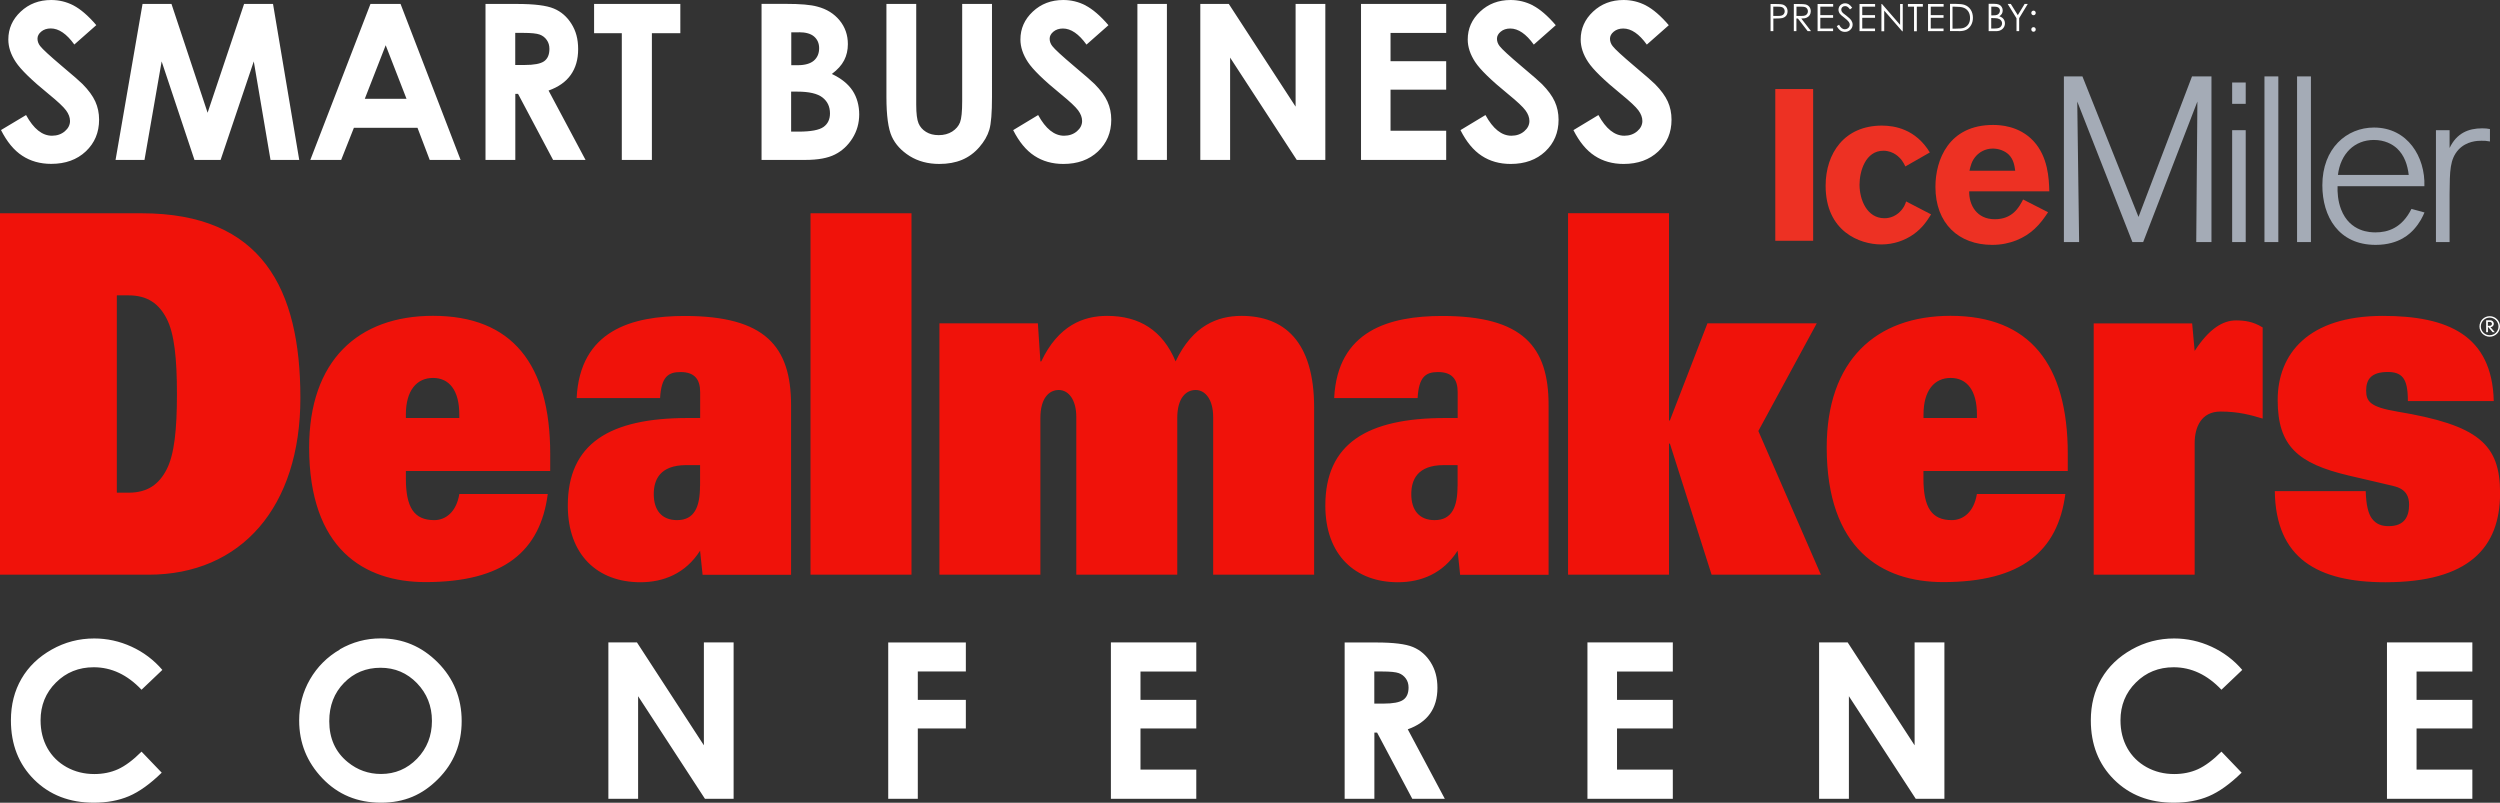
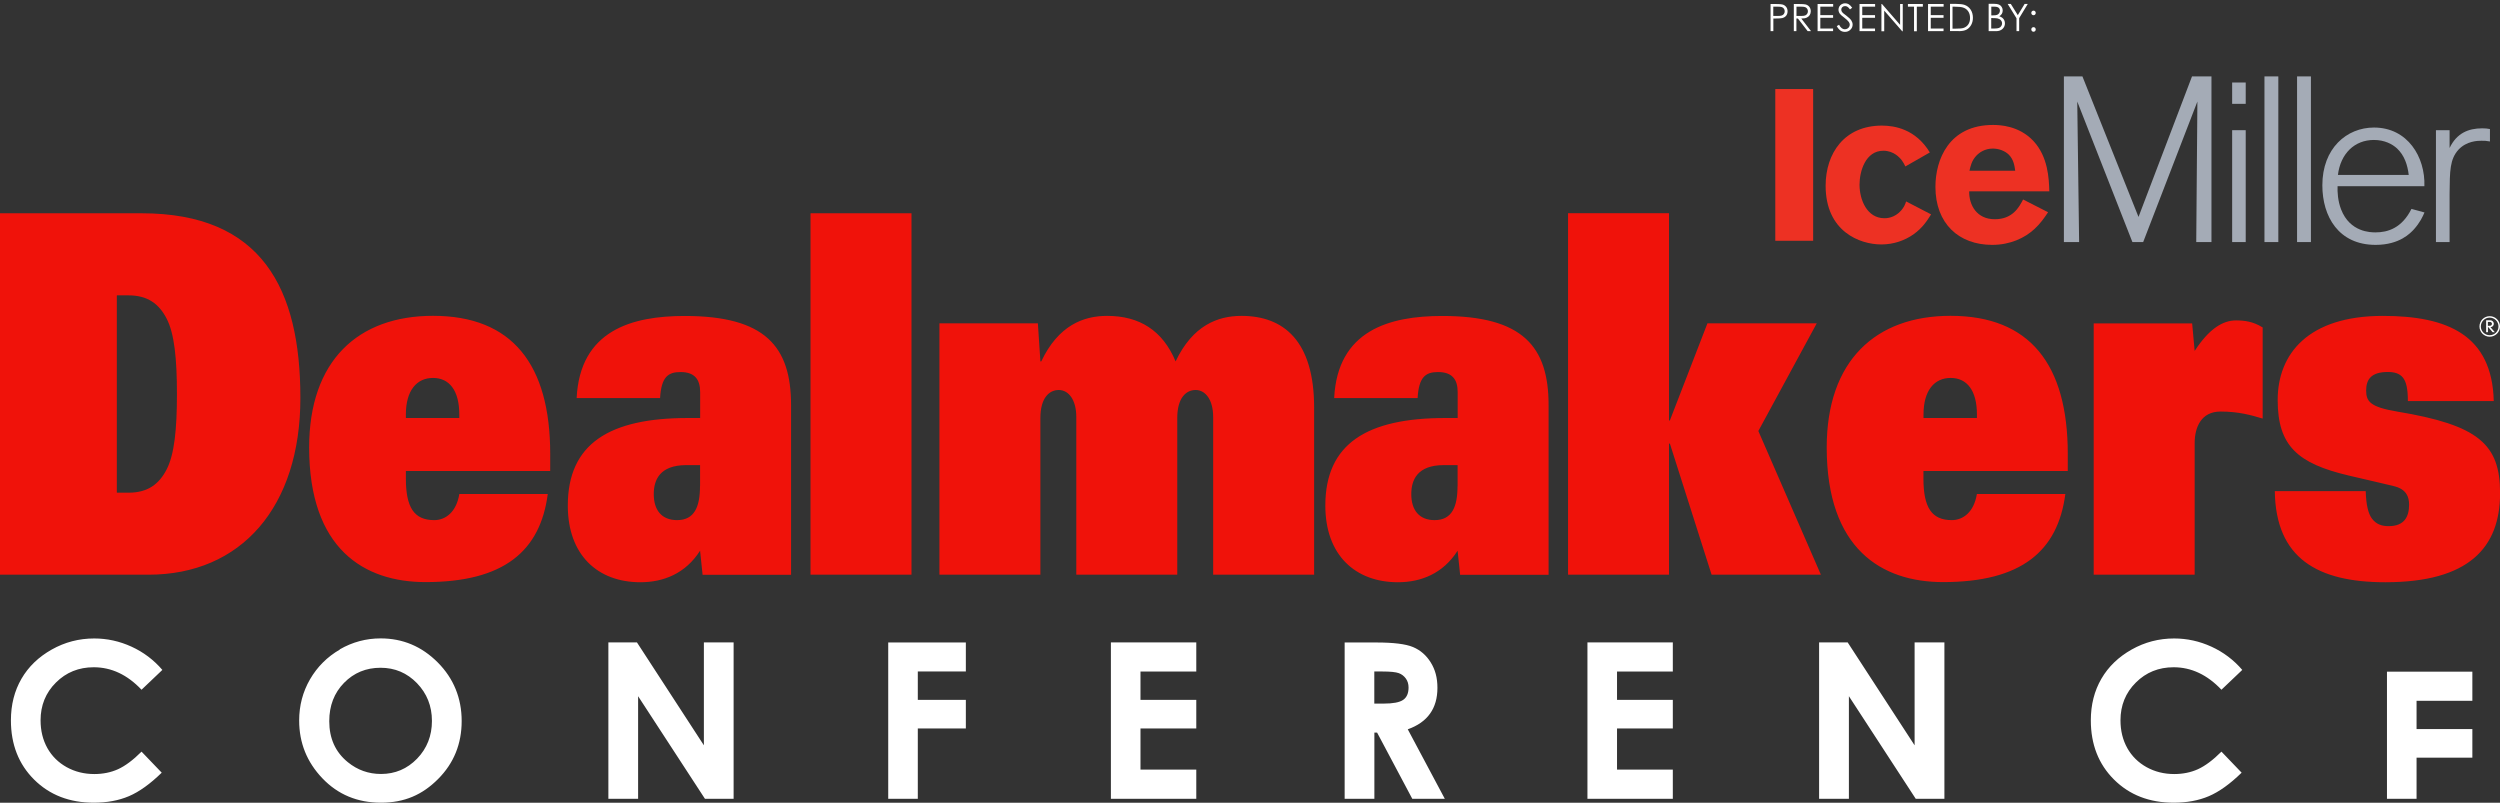
<svg xmlns="http://www.w3.org/2000/svg" id="Layer_1" data-name="Layer 1" viewBox="0 0 348.14 111.79">
  <rect x="0" y="0" width="348.14" height="111.79" fill="#333333" stroke="none" />
  <defs>
    <style>
      .cls-1 {
        fill: #a4abb6;
      }

      .cls-1, .cls-2, .cls-3, .cls-4 {
        stroke-width: 0px;
      }

      .cls-2 {
        fill: #f0120a;
      }

      .cls-3 {
        fill: #ed3123;
      }

      .cls-4 {
        fill: #fff;
      }
    </style>
  </defs>
-   <path class="cls-4" d="M10.23.75c-.98-.5-2.01-.75-3.1-.75-1.69,0-3.1.54-4.25,1.62-1.15,1.08-1.72,2.37-1.72,3.88,0,1.04.34,2.09,1.04,3.14.69,1.05,2.22,2.54,4.59,4.47,1.24,1.01,2.05,1.77,2.41,2.26.36.49.55.98.55,1.48,0,.54-.24,1.02-.72,1.43-.48.41-1.08.62-1.79.62-1.36,0-2.56-.96-3.61-2.88L.14,18.11c.82,1.62,1.8,2.82,2.95,3.57,1.15.76,2.5,1.14,4.04,1.14,1.98,0,3.59-.58,4.82-1.74,1.23-1.16,1.85-2.63,1.85-4.42,0-.92-.18-1.76-.53-2.53-.35-.77-.94-1.58-1.78-2.43-.34-.34-1.29-1.18-2.87-2.5-1.69-1.43-2.7-2.36-3.03-2.79-.25-.32-.37-.67-.37-1.03s.17-.69.52-.98c.35-.29.79-.44,1.33-.44,1.11,0,2.21.75,3.28,2.24l3.06-2.7c-1.14-1.33-2.21-2.24-3.19-2.75h0ZM16.09,22.27h4.03l2.39-13.72,4.57,13.72h3.64l4.62-13.72,2.33,13.72h4L38.02.55h-4.03l-5.08,15.15L23.88.55h-4.03l-3.76,21.73h0ZM43.21,22.27h4.3l1.77-4.47h8.86l1.7,4.47h4.3L55.78.55h-4.19l-8.38,21.73h0ZM56.61,13.76h-5.81l2.91-7.46,2.9,7.46h0ZM67.62,22.27h4.14v-9.2h.38l4.88,9.2h4.52l-5.15-9.66c1.38-.49,2.41-1.22,3.09-2.18.68-.96,1.03-2.15,1.03-3.58s-.31-2.54-.93-3.53c-.62-.99-1.44-1.71-2.46-2.13-1.02-.43-2.73-.64-5.13-.64h-4.38v21.73h0ZM71.75,4.58h1.13c1.1,0,1.86.08,2.27.23.41.15.74.4.99.76.25.35.37.76.37,1.24,0,.8-.25,1.37-.74,1.72-.5.35-1.4.52-2.72.52h-1.3v-4.46h0ZM82.74,4.62h3.85v17.65h4.19V4.62h3.96V.55h-12.01v4.08h0ZM112.14,22.27c1.75,0,3.13-.25,4.12-.75,1-.5,1.81-1.25,2.44-2.25.63-1,.95-2.12.95-3.34s-.31-2.37-.92-3.3c-.61-.93-1.58-1.71-2.89-2.33.79-.59,1.36-1.22,1.71-1.9.35-.67.52-1.43.52-2.25,0-1.27-.38-2.37-1.15-3.31-.77-.94-1.8-1.58-3.1-1.92-.92-.26-2.37-.38-4.35-.38h-3.42v21.73h6.09ZM111.25,4.49c.95,0,1.66.2,2.12.6.46.4.7.94.7,1.62,0,.73-.24,1.3-.73,1.73-.49.42-1.24.64-2.25.64h-.9v-4.58h1.07ZM111.04,12.76c1.63,0,2.79.27,3.49.81.7.54,1.05,1.28,1.05,2.22,0,.83-.3,1.46-.9,1.89-.6.43-1.76.65-3.47.65h-1.04v-5.57h.86ZM123.44,13.5c0,2.59.25,4.43.75,5.52.5,1.09,1.34,1.99,2.5,2.72,1.17.72,2.54,1.09,4.11,1.09,1.2,0,2.25-.19,3.16-.57.91-.38,1.71-.96,2.4-1.75.69-.79,1.16-1.6,1.41-2.45.25-.85.37-2.36.37-4.55V.55h-4.15v13.53c0,1.46-.1,2.44-.3,2.96-.2.52-.57.94-1.09,1.28-.53.33-1.15.5-1.88.5-.69,0-1.28-.15-1.76-.45-.49-.3-.84-.7-1.05-1.2-.21-.5-.32-1.36-.32-2.57V.55h-4.15v12.95h0ZM151.17.75c-.98-.5-2.01-.75-3.1-.75-1.69,0-3.1.54-4.25,1.62-1.15,1.08-1.72,2.37-1.72,3.88,0,1.04.35,2.09,1.04,3.14.69,1.05,2.22,2.54,4.59,4.47,1.24,1.01,2.05,1.77,2.41,2.26.36.49.55.98.55,1.48,0,.54-.24,1.02-.72,1.43-.48.41-1.08.62-1.79.62-1.36,0-2.56-.96-3.61-2.88l-3.48,2.1c.82,1.62,1.8,2.82,2.95,3.57,1.15.76,2.5,1.14,4.04,1.14,1.98,0,3.59-.58,4.82-1.74,1.23-1.16,1.85-2.63,1.85-4.42,0-.92-.18-1.76-.53-2.53-.35-.77-.94-1.58-1.78-2.43-.34-.34-1.29-1.18-2.87-2.5-1.69-1.43-2.7-2.36-3.03-2.79-.25-.32-.37-.67-.37-1.03s.17-.69.52-.98c.35-.29.79-.44,1.33-.44,1.11,0,2.21.75,3.28,2.24l3.06-2.7c-1.14-1.33-2.21-2.24-3.19-2.75h0ZM158.39,22.27h4.11V.55h-4.11v21.73h0ZM167.16,22.27h4.14v-14.25l9.28,14.25h3.98V.55h-4.14v14.3l-9.3-14.3h-3.97v21.73h0ZM189.53,22.27h11.86v-4.06h-7.75v-5.72h7.75v-3.97h-7.75v-3.93h7.75V.55h-11.86v21.73h0ZM213.46.75c-.98-.5-2.01-.75-3.1-.75-1.69,0-3.1.54-4.25,1.62-1.15,1.08-1.72,2.37-1.72,3.88,0,1.04.35,2.09,1.04,3.14.69,1.05,2.22,2.54,4.59,4.47,1.24,1.01,2.05,1.77,2.41,2.26.36.49.55.98.55,1.48,0,.54-.24,1.02-.72,1.43-.48.41-1.08.62-1.79.62-1.36,0-2.56-.96-3.61-2.88l-3.48,2.1c.82,1.62,1.8,2.82,2.95,3.57,1.15.76,2.5,1.14,4.04,1.14,1.98,0,3.59-.58,4.82-1.74,1.23-1.16,1.85-2.63,1.85-4.42,0-.92-.18-1.76-.53-2.53-.35-.77-.94-1.58-1.78-2.43-.34-.34-1.29-1.18-2.87-2.5-1.69-1.43-2.7-2.36-3.03-2.79-.25-.32-.37-.67-.37-1.03s.17-.69.52-.98c.35-.29.79-.44,1.33-.44,1.11,0,2.21.75,3.28,2.24l3.06-2.7c-1.14-1.33-2.21-2.24-3.19-2.75h0ZM229.19.75c-.98-.5-2.01-.75-3.1-.75-1.69,0-3.1.54-4.25,1.62-1.15,1.08-1.72,2.37-1.72,3.88,0,1.04.34,2.09,1.04,3.14.69,1.05,2.22,2.54,4.59,4.47,1.24,1.01,2.05,1.77,2.41,2.26.36.49.55.98.55,1.48,0,.54-.24,1.02-.72,1.43-.48.41-1.08.62-1.79.62-1.36,0-2.56-.96-3.61-2.88l-3.48,2.1c.82,1.62,1.8,2.82,2.95,3.57,1.15.76,2.5,1.14,4.04,1.14,1.98,0,3.59-.58,4.82-1.74,1.23-1.16,1.85-2.63,1.85-4.42,0-.92-.17-1.76-.52-2.53-.35-.77-.94-1.58-1.78-2.43-.34-.34-1.29-1.18-2.87-2.5-1.69-1.43-2.7-2.36-3.03-2.79-.25-.32-.37-.67-.37-1.03s.17-.69.52-.98c.35-.29.79-.44,1.33-.44,1.11,0,2.21.75,3.28,2.24l3.06-2.7c-1.14-1.33-2.21-2.24-3.19-2.75h0Z" />
  <path class="cls-2" d="M0,80.03h20.68c12.9,0,21.15-9.41,21.15-24.61s-5.34-25.72-22.13-25.72H0v50.33h0ZM16.27,41.13h1.63c2.67,0,4.24,1.19,5.29,3.21,1.1,2.09,1.45,5.65,1.45,10.53s-.35,8.43-1.45,10.53c-1.05,2.02-2.61,3.21-5.29,3.21h-1.63v-27.47h0ZM63.96,68.81c-.41,2.51-1.92,3.62-3.49,3.62-2.79,0-3.95-1.74-3.95-5.79v-1.05h20.1v-2.37c0-12.48-5.29-19.24-16.32-19.24-10.46,0-17.25,6.27-17.25,18.33,0,14.15,7.67,18.75,16.21,18.75,10.92,0,15.98-4.32,17.02-12.27h-12.32ZM56.52,58.21v-.49c0-3.35,1.51-5.09,3.78-5.09s3.66,1.74,3.66,5.09v.49h-7.44ZM97.48,58.21h-1.68c-10.92,0-16.73,3.56-16.73,12.2,0,6.9,4.18,10.67,10.11,10.67,3.19,0,6.27-1.19,8.31-4.39l.35,3.35h12.32v-23.63c0-8.16-3.6-12.41-14.81-12.41-7.38,0-14.58,2.02-15.05,11.43h11.62c.17-2.93,1.1-3.62,2.85-3.62,1.98,0,2.73,1.05,2.73,2.79v3.62h0ZM97.48,67.69c0,2.86-.76,4.74-3.19,4.74-2.15,0-3.25-1.39-3.25-3.62,0-1.95.81-4.04,4.53-4.04h1.92v2.93h0ZM112.87,80.03h14.06V29.7h-14.06v50.33h0ZM130.82,80.03h14.06v-21.82c0-2.79,1.22-3.9,2.56-3.9s2.44,1.32,2.44,3.76v21.96h14.06v-21.82c0-2.79,1.22-3.9,2.56-3.9s2.44,1.32,2.44,3.76v21.96h14.06v-23.28c0-9.27-4.24-12.76-10.11-12.76-3.31,0-6.8,1.32-9.18,6.34-1.8-4.32-5.05-6.34-9.53-6.34-3.31,0-6.8,1.32-9.18,6.34h-.12l-.35-5.3h-13.71v34.99h0ZM202.97,58.21h-1.68c-10.92,0-16.73,3.56-16.73,12.2,0,6.9,4.18,10.67,10.11,10.67,3.19,0,6.27-1.19,8.31-4.39l.35,3.35h12.32v-23.63c0-8.16-3.6-12.41-14.81-12.41-7.38,0-14.58,2.02-15.05,11.43h11.62c.17-2.93,1.1-3.62,2.85-3.62,1.98,0,2.73,1.05,2.73,2.79v3.62h0ZM202.97,67.69c0,2.86-.76,4.74-3.19,4.74-2.15,0-3.25-1.39-3.25-3.62,0-1.95.81-4.04,4.53-4.04h1.92v2.93h0ZM218.36,80.03h14.06v-18.26h.12l5.81,18.26h15.22l-8.71-20.01,8.13-14.99h-15.22l-5.23,13.52h-.12v-28.86h-14.06v50.33h0ZM275.29,68.81c-.41,2.51-1.92,3.62-3.49,3.62-2.79,0-3.95-1.74-3.95-5.79v-1.05h20.1v-2.37c0-12.48-5.29-19.24-16.32-19.24-10.46,0-17.25,6.27-17.25,18.33,0,14.15,7.67,18.75,16.21,18.75,10.92,0,15.98-4.32,17.02-12.27h-12.32ZM267.86,58.21v-.49c0-3.35,1.51-5.09,3.78-5.09s3.66,1.74,3.66,5.09v.49h-7.44ZM291.56,80.03h14.06v-18.33c0-2.23.93-4.39,3.6-4.39,2.5,0,4.24.49,5.87.98v-12.69c-1.34-.84-2.56-.98-3.72-.98-1.8,0-3.72,1.12-5.75,4.25l-.35-3.83h-13.71v34.99h0ZM347.27,55.84c-.23-9.2-6.45-11.85-15.45-11.85-10.4,0-14.64,5.3-14.64,11.71s2.79,8.85,9.93,10.53c4.24.98,5.34,1.25,6.22,1.46,1.8.42,2.15,1.53,2.15,2.58,0,1.67-.64,3-2.85,3-.99,0-1.74-.28-2.32-1.05-.52-.7-.81-1.88-.87-3.83h-12.66c.12,9.34,5.93,12.69,15.39,12.69,11.62,0,15.98-4.81,15.98-12.41,0-6.83-3.02-9.48-14.35-11.36-3.72-.63-4.3-1.39-4.3-2.93s.7-2.58,3.02-2.58c.93,0,1.63.21,2.09.77.46.56.7,1.53.7,3.28h11.97Z" />
  <path class="cls-4" d="M348.14,45.46c0-.79-.64-1.43-1.43-1.43s-1.43.64-1.43,1.43.64,1.43,1.43,1.43,1.43-.64,1.43-1.43h0ZM347.93,45.46c0,.68-.55,1.22-1.23,1.22s-1.23-.55-1.23-1.22.55-1.23,1.23-1.23,1.23.55,1.23,1.23h0ZM347.42,46.26l-.61-.7c.25,0,.47-.21.47-.47s-.2-.49-.51-.49h-.56v1.66h.25v-.76l.65.76h.31ZM347.02,45.08c0,.18-.13.29-.3.29h-.27v-.54h.3c.16,0,.27.14.27.25h0Z" />
-   <path class="cls-4" d="M18.31,90.05c-1.66-.76-3.39-1.14-5.19-1.14-2.11,0-4.08.51-5.91,1.54-1.83,1.03-3.24,2.38-4.22,4.07-.98,1.69-1.47,3.62-1.47,5.79,0,3.36,1.08,6.11,3.23,8.25,2.16,2.15,4.93,3.22,8.31,3.22,1.84,0,3.47-.3,4.9-.91,1.43-.61,2.95-1.7,4.56-3.27l-2.81-2.93c-1.19,1.19-2.29,2-3.28,2.45-1,.45-2.1.67-3.3.67-1.41,0-2.69-.32-3.85-.96-1.15-.64-2.05-1.53-2.68-2.65-.63-1.13-.95-2.42-.95-3.87,0-2.08.71-3.84,2.14-5.26,1.42-1.42,3.18-2.13,5.26-2.13,2.47,0,4.68,1.04,6.66,3.13l2.9-2.76c-1.2-1.4-2.64-2.48-4.3-3.24h0ZM47.33,90.45c-1.76,1.02-3.15,2.41-4.16,4.15-1.01,1.75-1.51,3.66-1.51,5.74,0,3.11,1.08,5.79,3.24,8.05,2.16,2.26,4.88,3.39,8.15,3.39s5.77-1.1,7.96-3.3c2.19-2.2,3.28-4.89,3.28-8.07s-1.11-5.93-3.33-8.16c-2.22-2.23-4.87-3.35-7.95-3.35-2.03,0-3.93.51-5.7,1.53h0ZM58.06,95.13c1.39,1.44,2.09,3.19,2.09,5.26s-.69,3.83-2.07,5.26c-1.38,1.42-3.06,2.13-5.02,2.13-1.74,0-3.28-.55-4.62-1.64-1.73-1.4-2.59-3.31-2.59-5.71,0-2.16.69-3.94,2.06-5.34,1.37-1.4,3.07-2.1,5.08-2.1s3.69.72,5.08,2.15h0ZM84.72,111.24h4.14v-14.29l9.31,14.29h3.99v-21.78h-4.14v14.33l-9.32-14.33h-3.98v21.78h0ZM123.69,111.24h4.12v-9.8h6.69v-3.98h-6.69v-3.95h6.69v-4.04h-10.81v21.78h0ZM154.7,111.24h11.89v-4.07h-7.77v-5.73h7.77v-3.98h-7.77v-3.94h7.77v-4.06h-11.89v21.78h0ZM187.24,111.24h4.15v-9.22h.38l4.9,9.22h4.53l-5.16-9.68c1.38-.49,2.42-1.22,3.1-2.18.69-.96,1.03-2.16,1.03-3.59s-.31-2.54-.93-3.54c-.62-1-1.44-1.71-2.46-2.14-1.02-.43-2.73-.64-5.14-.64h-4.39v21.78h0ZM191.38,93.51h1.14c1.1,0,1.86.08,2.27.23.41.15.74.41.99.76.25.35.37.77.37,1.24,0,.8-.25,1.38-.75,1.72-.5.35-1.4.52-2.72.52h-1.3v-4.47h0ZM221.06,111.24h11.89v-4.07h-7.77v-5.73h7.77v-3.98h-7.77v-3.94h7.77v-4.06h-11.89v21.78h0ZM253.33,111.24h4.14v-14.29l9.31,14.29h3.99v-21.78h-4.15v14.33l-9.32-14.33h-3.98v21.78h0ZM307.95,90.05c-1.66-.76-3.39-1.14-5.19-1.14-2.11,0-4.08.51-5.91,1.54-1.83,1.03-3.24,2.38-4.22,4.07-.98,1.69-1.47,3.62-1.47,5.79,0,3.36,1.08,6.11,3.23,8.25,2.16,2.15,4.93,3.22,8.31,3.22,1.84,0,3.47-.3,4.9-.91,1.43-.61,2.95-1.7,4.56-3.27l-2.81-2.93c-1.19,1.19-2.29,2-3.28,2.45-1,.45-2.1.67-3.3.67-1.41,0-2.69-.32-3.85-.96-1.15-.64-2.05-1.53-2.68-2.65-.63-1.13-.95-2.42-.95-3.87,0-2.08.71-3.84,2.14-5.26,1.42-1.42,3.18-2.13,5.26-2.13,2.46,0,4.68,1.04,6.66,3.13l2.9-2.76c-1.2-1.4-2.64-2.48-4.3-3.24h0ZM332.4,111.24h11.89v-4.07h-7.77v-5.73h7.77v-3.98h-7.77v-3.94h7.77v-4.06h-11.89v21.78h0Z" />
+   <path class="cls-4" d="M18.31,90.05c-1.66-.76-3.39-1.14-5.19-1.14-2.11,0-4.08.51-5.91,1.54-1.83,1.03-3.24,2.38-4.22,4.07-.98,1.69-1.47,3.62-1.47,5.79,0,3.36,1.08,6.11,3.23,8.25,2.16,2.15,4.93,3.22,8.31,3.22,1.84,0,3.47-.3,4.9-.91,1.43-.61,2.95-1.7,4.56-3.27l-2.81-2.93c-1.19,1.19-2.29,2-3.28,2.45-1,.45-2.1.67-3.3.67-1.41,0-2.69-.32-3.85-.96-1.15-.64-2.05-1.53-2.68-2.65-.63-1.13-.95-2.42-.95-3.87,0-2.08.71-3.84,2.14-5.26,1.42-1.42,3.18-2.13,5.26-2.13,2.47,0,4.68,1.04,6.66,3.13l2.9-2.76c-1.2-1.4-2.64-2.48-4.3-3.24h0ZM47.33,90.45c-1.76,1.02-3.15,2.41-4.16,4.15-1.01,1.75-1.51,3.66-1.51,5.74,0,3.11,1.08,5.79,3.24,8.05,2.16,2.26,4.88,3.39,8.15,3.39s5.77-1.1,7.96-3.3c2.19-2.2,3.28-4.89,3.28-8.07s-1.11-5.93-3.33-8.16c-2.22-2.23-4.87-3.35-7.95-3.35-2.03,0-3.93.51-5.7,1.53h0ZM58.06,95.13c1.39,1.44,2.09,3.19,2.09,5.26s-.69,3.83-2.07,5.26c-1.38,1.42-3.06,2.13-5.02,2.13-1.74,0-3.28-.55-4.62-1.64-1.73-1.4-2.59-3.31-2.59-5.71,0-2.16.69-3.94,2.06-5.34,1.37-1.4,3.07-2.1,5.08-2.1s3.69.72,5.08,2.15h0ZM84.72,111.24h4.14v-14.29l9.31,14.29h3.99v-21.78h-4.14v14.33l-9.32-14.33h-3.98v21.78h0ZM123.69,111.24h4.12v-9.8h6.69v-3.98h-6.69v-3.95h6.69v-4.04h-10.81v21.78h0ZM154.7,111.24h11.89v-4.07h-7.77v-5.73h7.77v-3.98h-7.77v-3.94h7.77v-4.06h-11.89v21.78h0ZM187.24,111.24h4.15v-9.22h.38l4.9,9.22h4.53l-5.16-9.68c1.38-.49,2.42-1.22,3.1-2.18.69-.96,1.03-2.16,1.03-3.59s-.31-2.54-.93-3.54c-.62-1-1.44-1.71-2.46-2.14-1.02-.43-2.73-.64-5.14-.64h-4.39v21.78h0ZM191.38,93.51h1.14c1.1,0,1.86.08,2.27.23.41.15.74.41.99.76.25.35.37.77.37,1.24,0,.8-.25,1.38-.75,1.72-.5.35-1.4.52-2.72.52h-1.3v-4.47h0ZM221.06,111.24h11.89v-4.07h-7.77v-5.73h7.77v-3.98h-7.77v-3.94h7.77v-4.06h-11.89v21.78h0ZM253.33,111.24h4.14v-14.29l9.31,14.29h3.99v-21.78h-4.15v14.33l-9.32-14.33h-3.98v21.78h0ZM307.95,90.05c-1.66-.76-3.39-1.14-5.19-1.14-2.11,0-4.08.51-5.91,1.54-1.83,1.03-3.24,2.38-4.22,4.07-.98,1.69-1.47,3.62-1.47,5.79,0,3.36,1.08,6.11,3.23,8.25,2.16,2.15,4.93,3.22,8.31,3.22,1.84,0,3.47-.3,4.9-.91,1.43-.61,2.95-1.7,4.56-3.27l-2.81-2.93c-1.19,1.19-2.29,2-3.28,2.45-1,.45-2.1.67-3.3.67-1.41,0-2.69-.32-3.85-.96-1.15-.64-2.05-1.53-2.68-2.65-.63-1.13-.95-2.42-.95-3.87,0-2.08.71-3.84,2.14-5.26,1.42-1.42,3.18-2.13,5.26-2.13,2.46,0,4.68,1.04,6.66,3.13l2.9-2.76c-1.2-1.4-2.64-2.48-4.3-3.24h0ZM332.4,111.24h11.89h-7.77v-5.73h7.77v-3.98h-7.77v-3.94h7.77v-4.06h-11.89v21.78h0Z" />
  <path class="cls-4" d="M246.57,4.34h.38v-1.76h.27c.47,0,.79-.02.96-.06.24-.06.42-.17.55-.33.13-.16.2-.37.2-.62s-.07-.46-.21-.62c-.14-.17-.31-.28-.53-.33-.15-.04-.44-.06-.88-.06h-.75v3.79h0ZM247.61.93c.26,0,.44.02.55.07.11.04.2.12.27.22.07.11.1.22.1.35s-.03.25-.1.35c-.07.11-.16.18-.28.23-.12.05-.31.07-.57.07h-.64V.93h.67ZM249.78,4.34h.38v-1.76h.21l1.36,1.76h.47l-1.36-1.76c.32,0,.57-.04.75-.12.18-.08.32-.2.42-.35.1-.16.15-.34.15-.54,0-.25-.07-.46-.21-.63-.14-.17-.32-.28-.55-.33-.15-.03-.43-.05-.85-.05h-.75v3.79h0ZM250.83.93c.26,0,.45.02.56.07.11.04.2.12.27.22.07.1.1.22.1.35s-.03.25-.1.35c-.07.11-.16.18-.28.23-.12.05-.31.07-.56.07h-.65V.93h.67ZM253.11,4.34h2.16v-.37h-1.78v-1.49h1.78v-.37h-1.78V.93h1.79v-.37h-2.17v3.79h0ZM256.29,4.26c.19.12.4.18.63.18.3,0,.55-.1.76-.3.21-.2.31-.44.31-.72,0-.19-.06-.38-.18-.57-.12-.19-.35-.4-.67-.65-.28-.2-.44-.33-.49-.38-.09-.09-.15-.18-.19-.25-.03-.08-.05-.16-.05-.24,0-.14.05-.25.15-.34.1-.09.22-.14.37-.14.12,0,.23.03.33.09.1.06.22.18.36.37l.31-.23c-.17-.24-.34-.4-.49-.49s-.32-.13-.5-.13c-.17,0-.32.04-.47.12-.14.08-.25.18-.33.32-.08.14-.12.29-.12.45,0,.21.07.4.2.58.08.11.27.28.59.52.31.24.53.44.65.61.09.12.13.25.13.37,0,.11-.03.22-.09.32-.06.1-.14.18-.25.24-.11.06-.23.09-.36.09-.3,0-.56-.21-.79-.63l-.32.19c.16.29.33.49.52.62h0ZM258.95,4.34h2.16v-.37h-1.78v-1.49h1.78v-.37h-1.78V.93h1.79v-.37h-2.17v3.79h0ZM262.39,4.34V1.48l2.5,2.87h.08V.56h-.37v2.9l-2.52-2.9h-.08v3.79h.39ZM266.54.93v3.42h.39V.93h.84v-.37h-2.08v.37h.84ZM268.5,4.34h2.15v-.37h-1.78v-1.49h1.78v-.37h-1.78V.93h1.79v-.37h-2.17v3.79h0ZM272.75,4.34c.47,0,.84-.07,1.1-.21.26-.14.47-.35.64-.64.16-.29.25-.62.25-1,0-.44-.1-.82-.31-1.14-.21-.32-.49-.54-.86-.67-.26-.09-.67-.14-1.23-.14h-.79v3.79h1.2ZM271.9.93h.27c.54,0,.93.04,1.17.11.32.1.56.27.74.53.18.26.26.57.26.94s-.08.64-.24.88c-.16.24-.39.41-.67.5-.2.07-.57.1-1.09.1h-.44V.93h0ZM276.94,4.34h1.04c.37,0,.67-.11.89-.32.22-.21.33-.47.33-.77,0-.15-.03-.29-.09-.42-.06-.13-.14-.24-.25-.33-.11-.09-.26-.17-.45-.24.16-.09.28-.2.36-.34.08-.14.12-.29.12-.46,0-.18-.05-.34-.14-.49-.09-.15-.22-.26-.38-.33-.16-.07-.39-.11-.69-.11h-.75v3.79h0ZM277.74.93c.26,0,.46.05.58.15.12.1.18.23.18.41,0,.13-.04.25-.11.35-.07.11-.17.18-.29.23-.12.05-.32.07-.58.07h-.22V.93h.44ZM277.52,2.52c.32,0,.54.02.67.05.19.05.34.13.45.26.11.13.16.27.16.44,0,.13-.04.26-.12.37-.08.11-.18.2-.31.25-.13.05-.33.08-.61.08h-.47v-1.45h.21ZM280.81,2.53v1.81h.37v-1.81l1.2-1.98h-.44l-.95,1.56-.97-1.56h-.44l1.22,1.98h0ZM282.96,1.57c-.06.06-.09.14-.09.23s.03.16.09.23c.06.06.14.09.22.09s.16-.03.22-.09c.06-.06.09-.14.09-.23s-.03-.16-.09-.23c-.06-.06-.14-.09-.22-.09s-.16.03-.22.09h0ZM282.96,3.87c-.06.06-.09.14-.09.23s.03.16.09.23c.06.06.14.09.22.09s.16-.03.22-.09c.06-.06.09-.14.09-.23s-.03-.16-.09-.23c-.06-.06-.14-.09-.22-.09s-.16.03-.22.09h0Z" />
  <g>
    <path class="cls-3" d="M252.49,12.4v21.13h-5.27V12.4h5.27Z" />
    <path class="cls-3" d="M268.92,29.85c-.57.9-1.2,1.89-2.45,2.78-1.2.84-2.72,1.41-4.49,1.41-2.99,0-7.75-1.8-7.75-8.17,0-4.55,2.63-8.38,7.84-8.38,1.74,0,4.7.48,6.67,3.74l-3.41,1.95c-.27-.57-.57-1.11-1.32-1.65-.45-.3-1.02-.54-1.74-.54-2.48,0-3.32,2.84-3.32,4.73,0,2.07,1.02,4.67,3.47,4.67.24,0,1.38,0,2.33-1.08.39-.45.54-.81.69-1.26l3.47,1.8Z" />
    <path class="cls-3" d="M285.21,29.55c-.54.81-1.08,1.59-1.89,2.33-1.35,1.26-3.38,2.22-5.9,2.22-4.64,0-7.9-2.96-7.9-8.08,0-3.77,1.86-8.62,8.02-8.62.93,0,3.62.09,5.63,2.24,2.04,2.19,2.16,5.24,2.21,7h-11.16c-.03,1.95,1.08,3.89,3.56,3.89s3.38-1.65,3.95-2.75l3.47,1.77ZM280.63,23.77c-.09-.66-.21-1.53-.87-2.21-.57-.57-1.44-.87-2.24-.87-1.11,0-1.89.54-2.33,1.02-.63.69-.78,1.41-.93,2.07h6.38Z" />
  </g>
  <g>
    <path class="cls-1" d="M307.96,33.71h-2.12l.16-19.57-7.55,19.57h-1.5l-7.68-19.57.26,19.57h-2.12V10.64h2.58l7.81,19.57,7.45-19.57h2.71v23.07Z" />
    <path class="cls-1" d="M312.73,14.46h-1.89v-2.97h1.89v2.97ZM312.73,33.71h-1.89v-15.58h1.89v15.58Z" />
    <path class="cls-1" d="M317.27,33.71h-1.93V10.64h1.93v23.07Z" />
    <path class="cls-1" d="M321.81,33.71h-1.93V10.64h1.93v23.07Z" />
    <path class="cls-1" d="M337.62,29.59c-.23.56-.65,1.44-1.47,2.35-.46.49-1.96,2.16-5.33,2.16-5.16,0-7.42-3.95-7.42-8.3,0-5.16,3.4-8.04,7.19-8.04,4.7,0,7.16,4.12,7.02,8.17h-12.09c-.03.82.03,2.03.49,3.23,1.24,3.2,4.15,3.2,4.8,3.2,1.7,0,3.66-.59,5-3.27l1.8.49ZM335.43,24.36c-.16-1.37-.59-2.71-1.63-3.69-.65-.59-1.7-1.18-3.23-1.18-2.68,0-4.64,1.9-5,4.87h9.87Z" />
    <path class="cls-1" d="M341.12,33.71h-1.9v-15.58h1.9v2.48c.98-2.06,2.61-2.74,4.54-2.74.46,0,.69.03,1.08.1v1.73c-.59-.1-.65-.1-1.18-.1s-2.06.03-3.2,1.24c-1.21,1.34-1.21,2.94-1.24,6.14v6.73Z" />
  </g>
</svg>